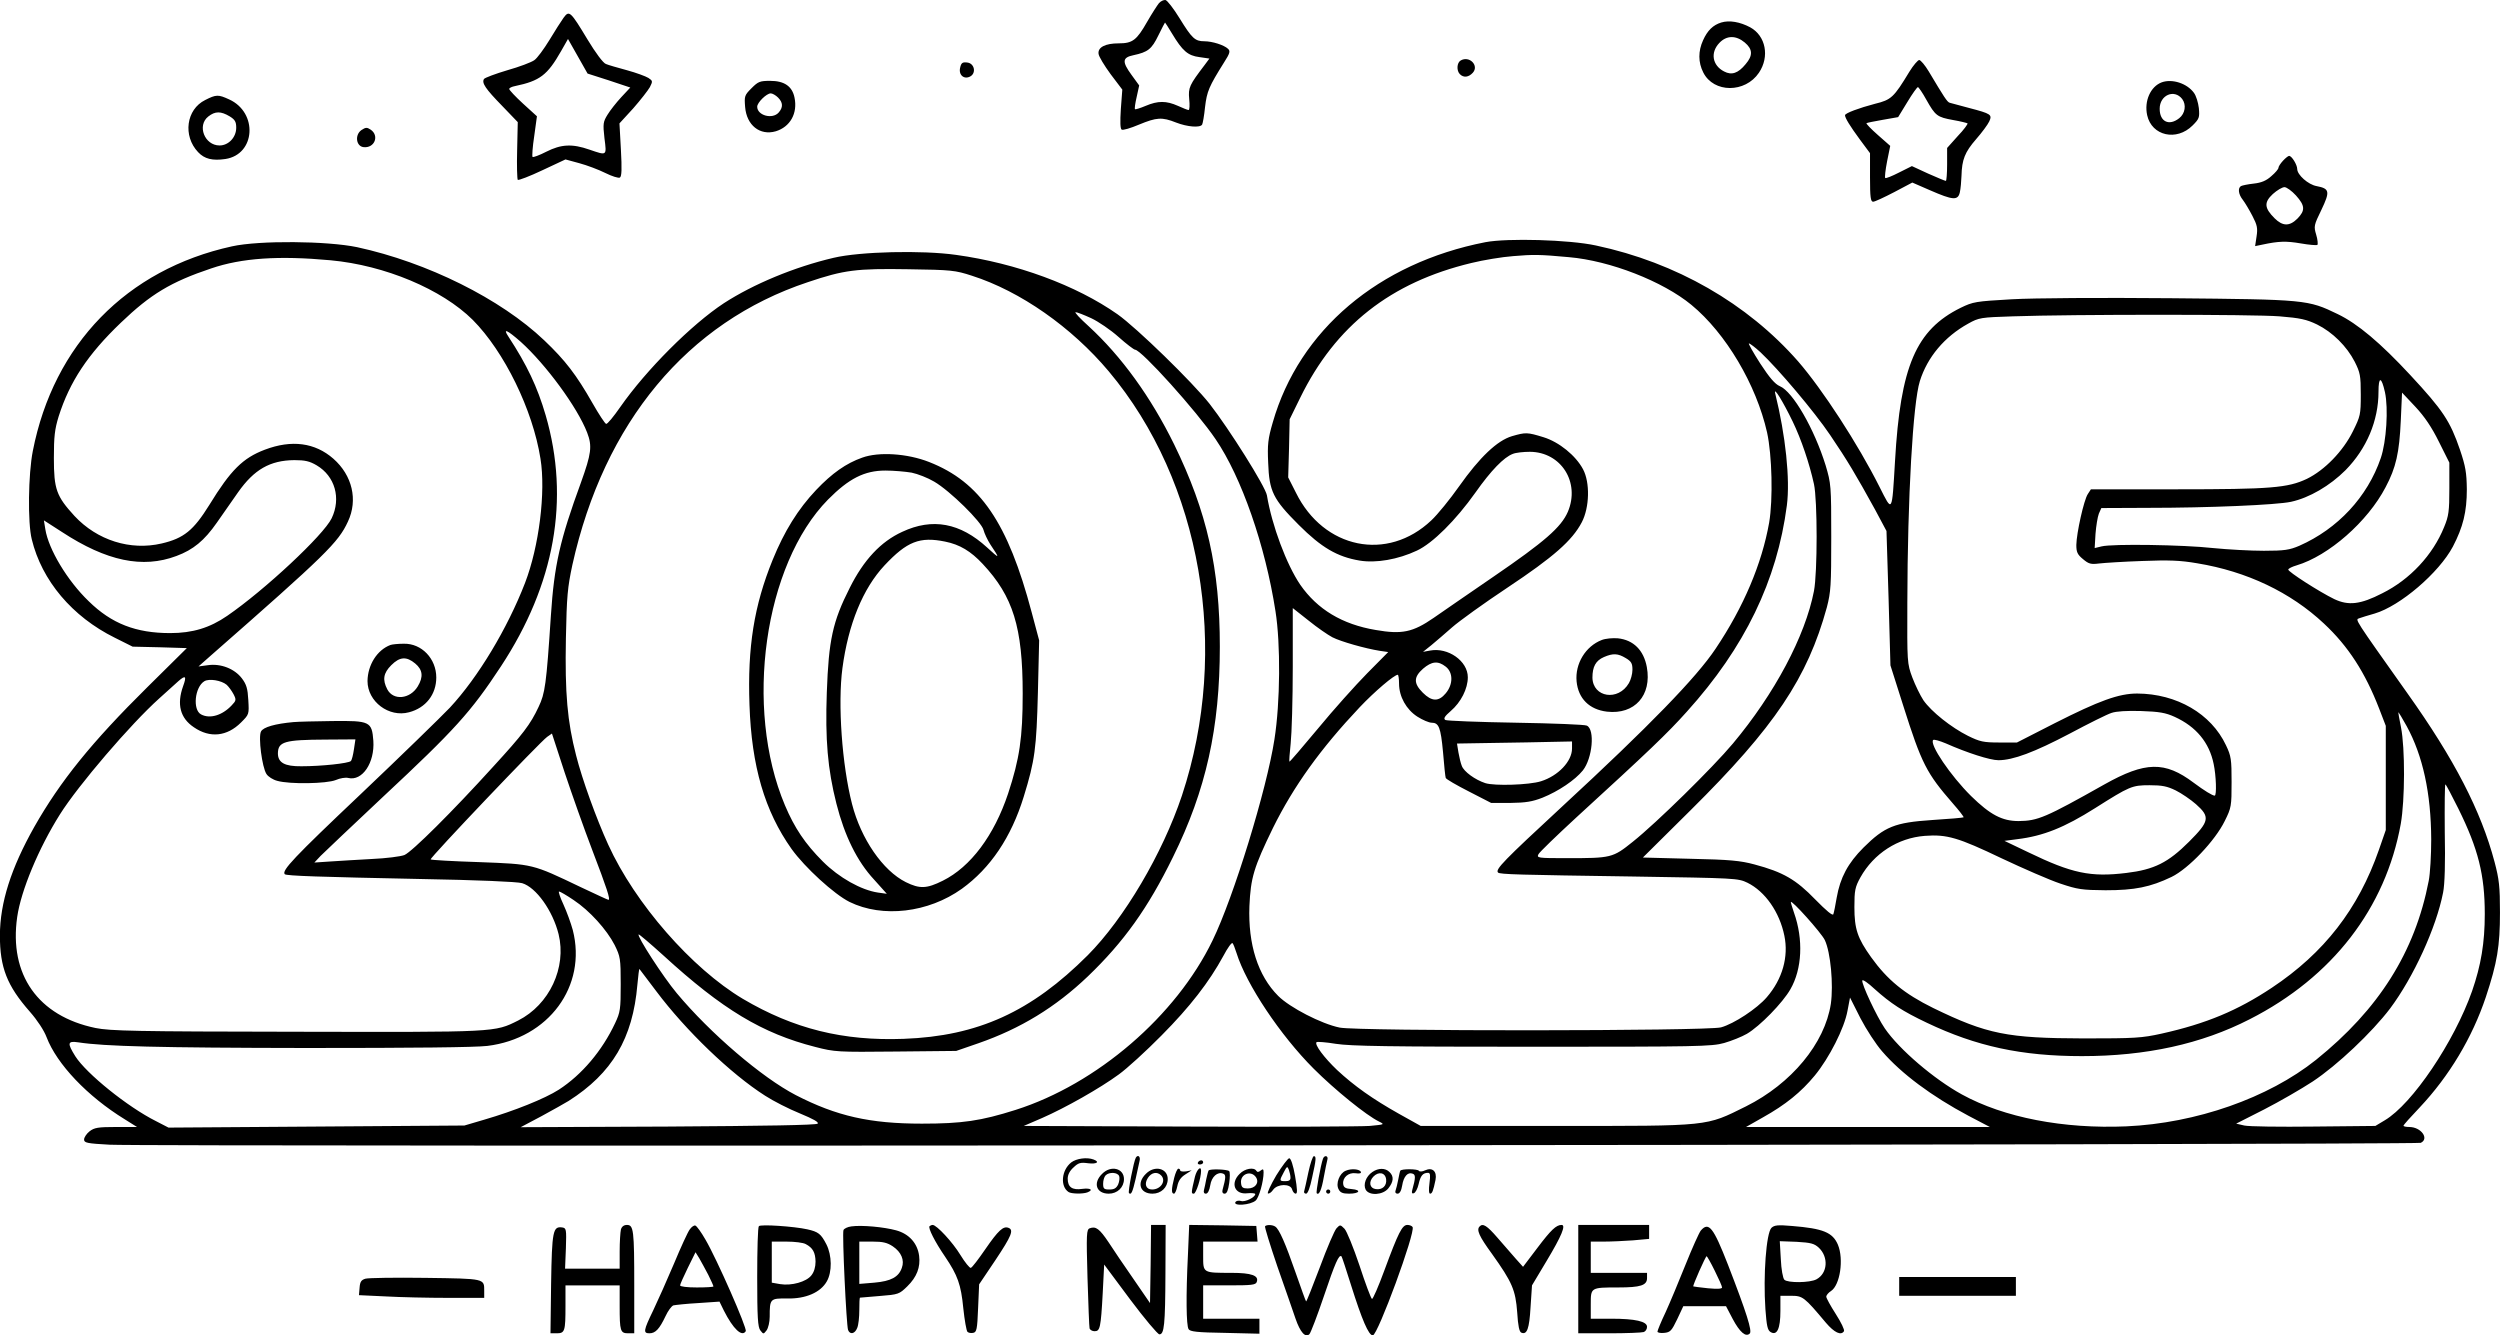
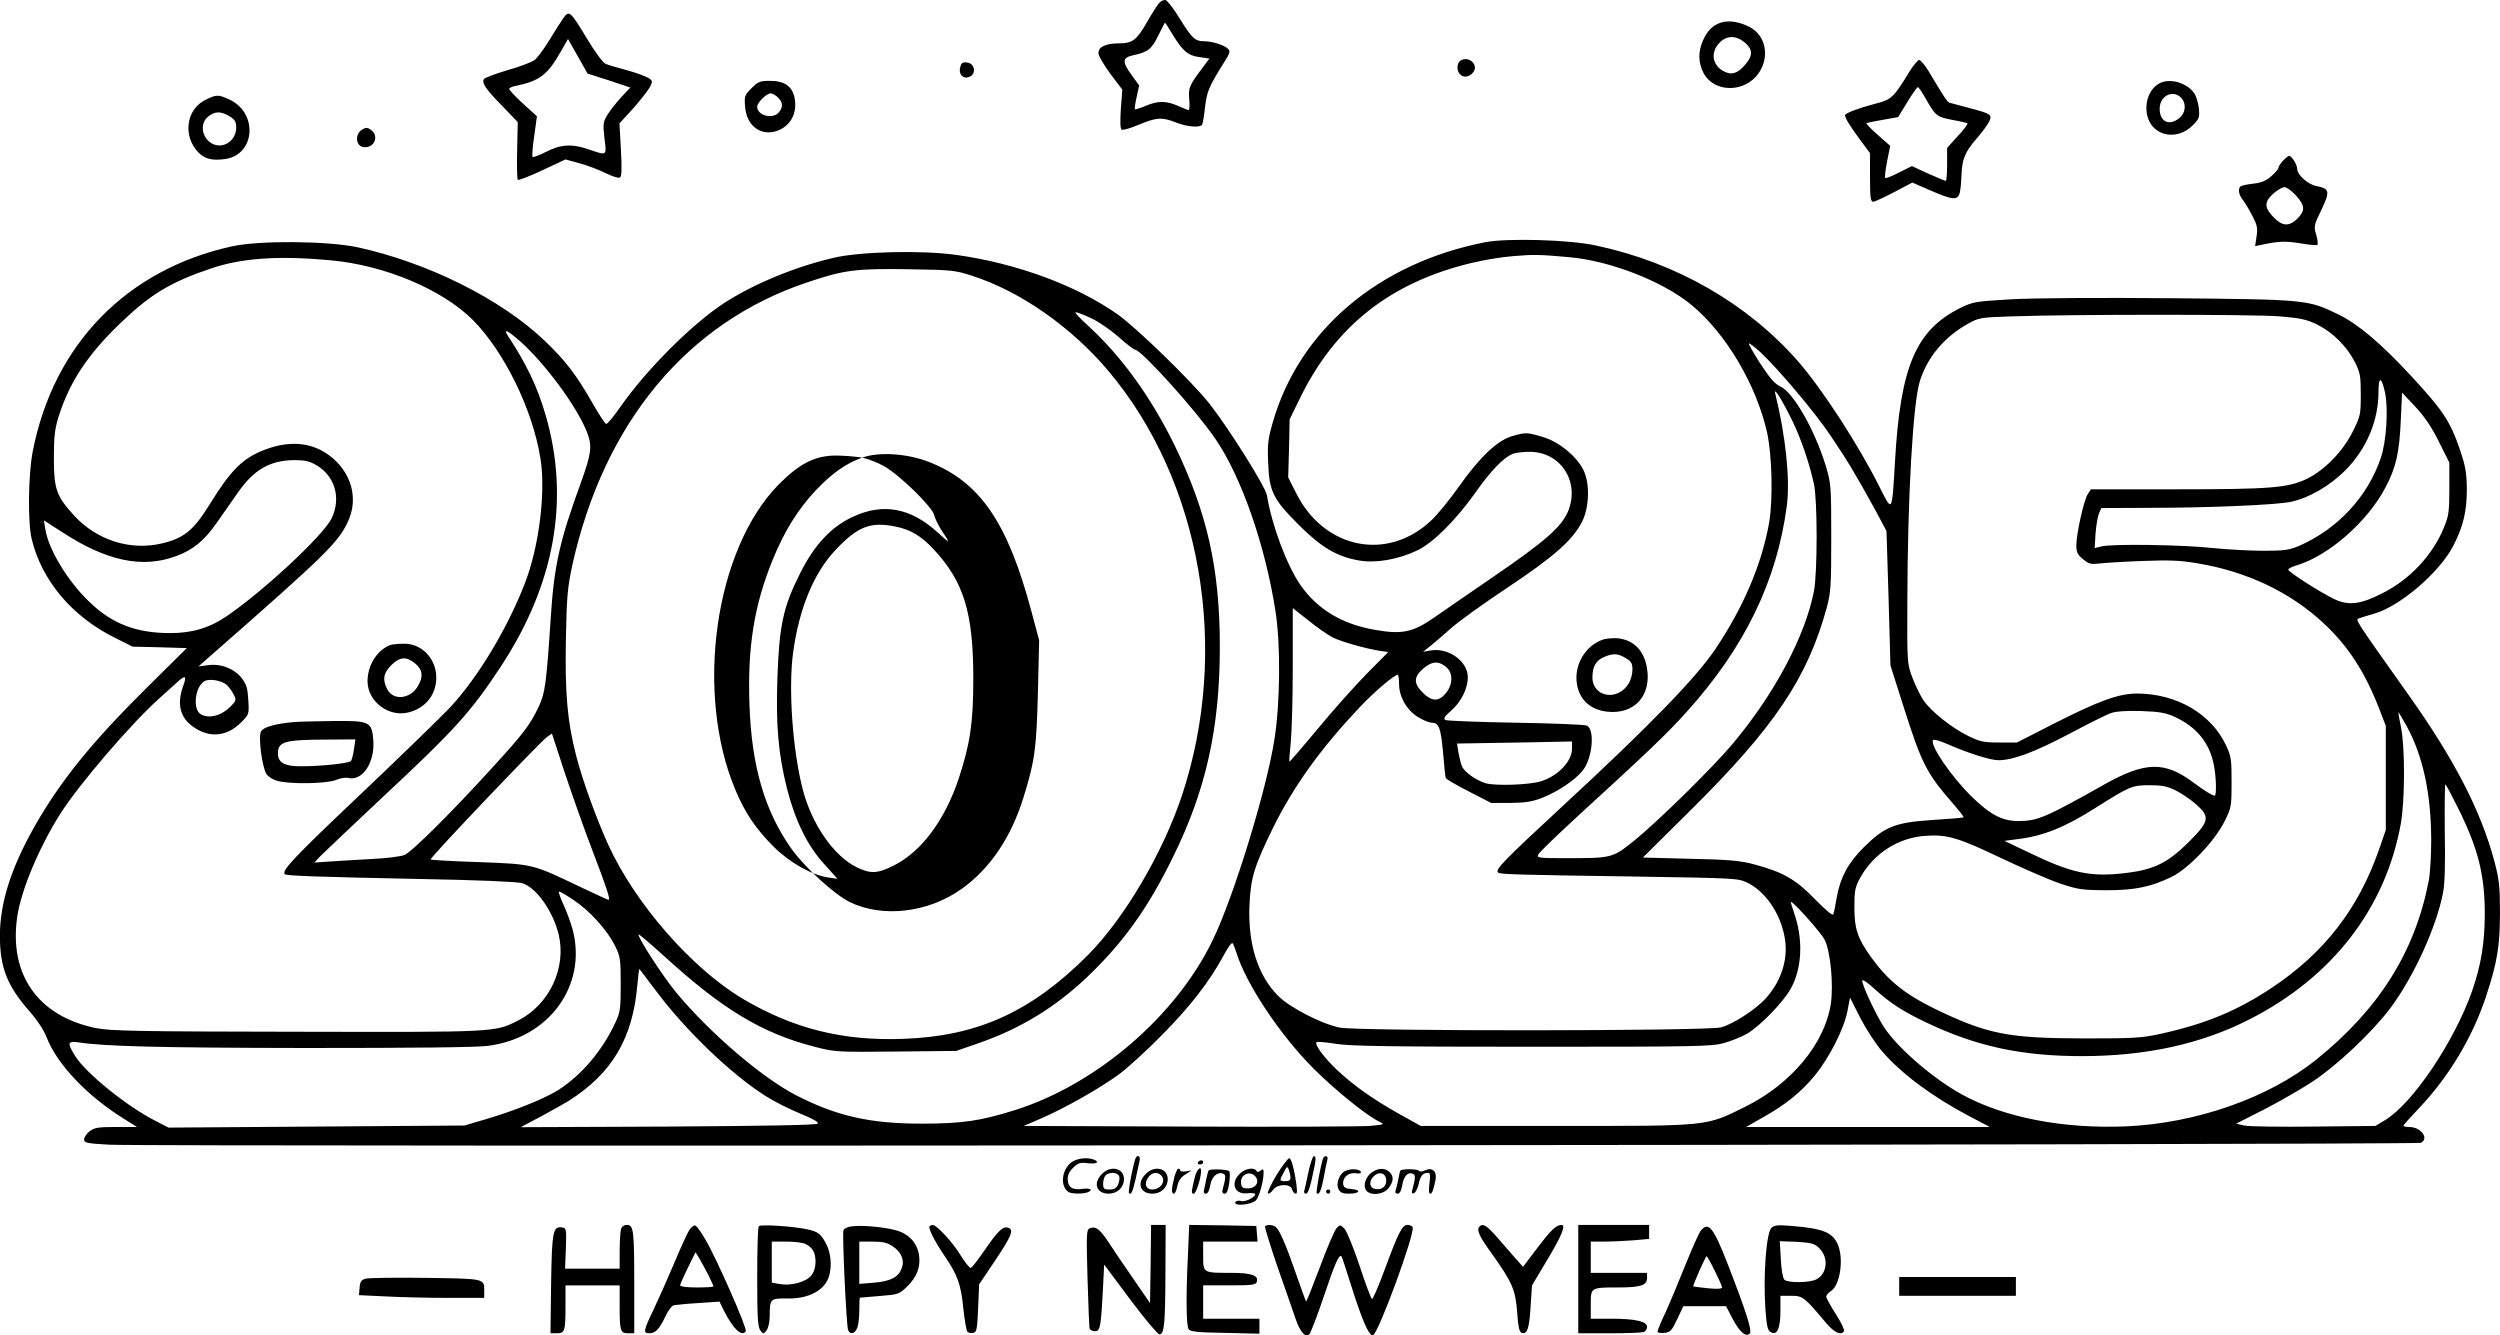
<svg xmlns="http://www.w3.org/2000/svg" version="1.0" viewBox="0 0 1199.664 640.803" preserveAspectRatio="xMidYMid meet">
  <g transform="translate(-0.645,641.803) scale(0.1,-0.1)" fill="#000000" stroke="none">
-     <path d="M5568 6403 c-8 -10 -34 -50 -57 -90 -50 -88 -70 -103 -136 -103 -65 0 -101 -19 -97 -50 1 -13 28 -57 58 -98 l56 -74 -7 -93 c-4 -62 -3 -95 4 -99 6 -4 43 7 83 24 85 35 110 37 178 10 54 -21 115 -26 125 -10 3 5 10 43 14 84 9 76 19 99 91 214 29 45 31 55 19 66 -19 18 -75 36 -114 36 -44 0 -59 14 -118 110 -29 47 -59 86 -68 88 -8 1 -22 -5 -31 -15z m62 -145 c51 -85 77 -107 132 -114 l48 -7 -23 -31 c-73 -96 -79 -108 -74 -163 3 -29 2 -53 -3 -53 -4 0 -27 9 -51 20 -56 25 -96 25 -155 0 -26 -11 -49 -18 -51 -16 -3 2 1 29 8 59 l12 55 -37 51 c-46 63 -44 83 9 94 70 15 88 29 120 95 17 34 31 62 32 62 1 0 16 -24 33 -52z M2711 6333 c-11 -15 -42 -64 -68 -107 -27 -44 -59 -88 -73 -97 -14 -10 -72 -32 -129 -48 -57 -17 -108 -36 -112 -42 -12 -19 7 -47 88 -130 l74 -77 -3 -135 c-2 -74 0 -138 3 -142 4 -3 57 17 118 46 l111 52 66 -18 c37 -10 93 -31 125 -47 32 -16 64 -26 70 -22 9 5 10 42 5 133 l-7 127 66 72 c35 40 71 86 80 102 14 28 14 30 -7 44 -13 8 -59 25 -103 37 -44 12 -90 25 -101 30 -13 4 -50 54 -88 117 -82 136 -88 142 -115 105z m218 -301 l102 -34 -43 -46 c-24 -26 -54 -64 -66 -84 -21 -34 -23 -43 -15 -113 11 -86 13 -84 -72 -55 -83 29 -136 26 -207 -10 -33 -17 -63 -28 -66 -25 -3 3 0 48 8 100 l13 95 -67 61 c-36 33 -66 65 -66 70 0 5 12 11 28 14 119 25 155 52 221 168 l33 58 47 -83 47 -83 103 -33z M8266 6310 c-39 -12 -66 -38 -87 -85 -24 -52 -24 -106 1 -155 50 -99 201 -99 267 -1 52 77 33 177 -42 218 -49 26 -100 35 -139 23z m113 -96 c38 -32 40 -62 4 -104 -36 -44 -67 -54 -103 -35 -57 29 -67 91 -23 137 35 37 80 37 122 2z M7016 6128 c-19 -11 -21 -49 -4 -66 18 -18 42 -15 62 7 31 34 -16 83 -58 59z M9169 6074 c-75 -124 -87 -135 -165 -154 -76 -20 -144 -45 -144 -55 0 -13 24 -52 71 -116 l49 -66 0 -117 c0 -95 3 -116 15 -116 8 0 53 21 101 46 l87 46 85 -37 c110 -48 134 -50 143 -10 4 17 7 53 8 80 2 77 16 113 70 175 28 32 56 70 63 85 15 33 10 37 -97 65 -44 12 -86 23 -93 25 -12 4 -26 26 -100 150 -18 30 -39 55 -46 55 -6 0 -28 -25 -47 -56z m81 -134 c44 -78 52 -84 129 -98 35 -6 66 -14 69 -16 2 -3 -18 -31 -47 -61 l-51 -57 0 -79 c0 -43 -3 -79 -6 -79 -4 0 -42 16 -85 35 l-78 36 -62 -31 c-33 -17 -63 -29 -66 -26 -3 3 1 39 9 80 l15 74 -59 52 c-33 29 -57 54 -55 57 3 2 38 9 78 16 l74 13 44 72 c24 40 47 72 51 72 3 0 22 -27 40 -60z M4614 6094 c-9 -35 18 -59 48 -43 30 16 21 63 -14 67 -23 3 -29 -2 -34 -24z M3613 5995 c-34 -34 -35 -38 -31 -90 7 -88 71 -139 147 -117 69 21 106 86 90 162 -11 54 -49 80 -116 80 -50 0 -58 -3 -90 -35z m127 -45 c24 -24 25 -47 3 -72 -30 -34 -103 -14 -103 28 0 20 45 64 65 64 8 0 24 -9 35 -20z M10380 6023 c-54 -20 -85 -90 -70 -158 22 -99 141 -126 218 -49 32 32 34 38 30 83 -3 26 -13 60 -24 74 -33 45 -104 68 -154 50z m98 -80 c21 -28 14 -70 -14 -92 -49 -39 -94 -17 -94 45 0 66 70 96 108 47z M991 5938 c-91 -45 -108 -172 -34 -250 31 -33 69 -42 131 -33 145 22 157 223 18 286 -52 24 -62 24 -115 -3z m117 -78 c26 -16 32 -26 32 -55 0 -46 -37 -85 -80 -85 -72 0 -109 96 -54 139 33 26 60 26 102 1z M1741 5794 c-33 -23 -26 -78 10 -82 53 -6 77 55 34 84 -18 12 -24 11 -44 -2z M10962 5647 c-12 -13 -22 -28 -22 -34 0 -6 -15 -24 -34 -40 -24 -22 -48 -32 -85 -36 -28 -3 -56 -9 -61 -12 -16 -10 -12 -40 9 -66 10 -13 31 -48 46 -77 23 -44 26 -59 20 -98 l-7 -47 34 7 c79 17 115 18 185 6 40 -7 76 -10 80 -7 3 4 1 26 -6 49 -12 40 -11 45 25 119 42 88 40 102 -23 114 -40 7 -93 54 -93 82 0 20 -26 63 -39 63 -4 0 -17 -10 -29 -23z m62 -167 c44 -49 45 -72 7 -111 -38 -38 -71 -37 -110 2 -49 49 -51 76 -8 116 20 18 45 33 56 33 10 0 35 -18 55 -40z M7135 5256 c-513 -100 -894 -422 -1021 -865 -23 -79 -26 -106 -22 -194 5 -137 23 -174 147 -298 108 -108 184 -153 292 -171 78 -13 184 5 275 48 75 35 186 145 281 279 74 105 136 169 179 185 14 6 51 10 82 10 150 -1 242 -147 182 -288 -32 -74 -111 -143 -358 -312 -116 -80 -245 -168 -286 -197 -100 -69 -152 -80 -278 -58 -161 27 -280 99 -362 217 -66 97 -136 284 -160 429 -7 42 -182 320 -275 439 -83 105 -350 365 -442 430 -198 139 -485 245 -775 285 -163 23 -460 16 -587 -14 -188 -44 -385 -126 -527 -218 -155 -102 -372 -319 -497 -498 -32 -46 -62 -83 -68 -81 -5 1 -35 46 -65 99 -78 137 -131 206 -232 302 -209 199 -561 374 -898 447 -144 30 -469 33 -600 4 -506 -111 -856 -471 -956 -982 -22 -111 -25 -345 -5 -424 48 -198 194 -371 398 -472 l86 -43 130 -3 130 -4 -189 -187 c-268 -265 -418 -451 -543 -671 -112 -199 -164 -363 -165 -520 0 -155 34 -242 144 -367 36 -41 68 -90 80 -122 49 -129 196 -284 375 -394 l59 -37 -100 0 c-87 0 -105 -3 -128 -21 -14 -11 -26 -29 -26 -39 0 -16 13 -19 123 -25 171 -10 11068 -1 11090 9 42 20 1 76 -55 76 -16 0 -28 3 -28 6 0 4 35 43 78 88 142 151 252 335 317 529 55 166 68 245 68 407 0 124 -4 159 -26 242 -65 245 -193 493 -418 809 -258 364 -251 353 -232 360 10 4 44 14 75 23 122 36 308 195 375 321 49 94 67 167 67 275 -1 80 -6 110 -33 190 -47 137 -81 189 -239 359 -142 153 -252 246 -348 292 -143 69 -150 70 -799 76 -337 3 -657 1 -764 -5 -175 -10 -186 -12 -246 -41 -214 -106 -289 -279 -315 -736 -15 -253 -12 -247 -74 -124 -104 207 -274 468 -391 603 -244 278 -585 474 -970 556 -129 28 -424 36 -530 16z m400 -72 c198 -17 451 -116 588 -229 165 -136 311 -382 363 -612 24 -110 29 -321 10 -433 -35 -197 -122 -404 -257 -605 -92 -138 -318 -371 -735 -756 -283 -262 -323 -303 -309 -318 9 -9 102 -11 645 -19 498 -8 506 -8 552 -30 85 -42 154 -141 177 -254 21 -101 -9 -208 -84 -295 -47 -55 -158 -128 -220 -145 -70 -18 -1740 -19 -1830 -1 -88 18 -239 96 -295 152 -97 97 -145 247 -138 431 6 136 21 186 113 375 99 200 228 380 416 579 72 76 166 156 183 156 3 0 6 -19 6 -42 0 -63 35 -125 88 -159 25 -16 56 -29 68 -29 35 0 44 -22 55 -141 5 -63 11 -119 13 -124 2 -6 52 -35 111 -65 l107 -55 92 0 c74 1 105 6 154 25 77 31 157 85 194 131 46 58 59 197 19 215 -9 5 -162 11 -341 14 -179 3 -331 9 -338 13 -10 7 -3 18 26 43 49 42 82 107 82 162 0 78 -95 145 -182 128 l-33 -6 40 32 c22 18 67 57 100 86 33 29 152 115 265 190 221 147 311 226 357 314 37 71 40 190 6 254 -35 66 -115 131 -190 154 -78 24 -85 24 -151 5 -71 -21 -155 -101 -254 -241 -43 -61 -103 -135 -133 -163 -211 -200 -517 -137 -650 133 l-37 73 4 139 3 140 51 104 c169 345 434 553 821 646 57 14 147 29 201 33 95 8 127 8 267 -5z m-5942 -15 c260 -24 534 -139 682 -286 151 -152 288 -431 325 -666 26 -160 -7 -422 -74 -596 -85 -220 -226 -454 -361 -599 -43 -45 -236 -233 -430 -417 -319 -302 -378 -365 -362 -382 8 -8 166 -13 652 -23 274 -5 464 -13 487 -20 67 -20 147 -132 175 -245 39 -160 -44 -338 -194 -414 -114 -57 -99 -56 -1063 -54 -779 1 -895 4 -965 18 -276 57 -416 256 -376 533 18 126 103 330 205 492 88 140 340 434 476 556 36 32 77 69 92 83 35 31 41 25 23 -24 -31 -87 -14 -153 52 -197 77 -53 159 -44 226 23 39 39 39 39 35 108 -3 55 -9 75 -31 104 -35 46 -101 72 -163 63 l-45 -6 60 53 c552 484 611 542 657 642 49 104 21 222 -70 302 -88 77 -200 92 -329 43 -105 -40 -163 -97 -266 -265 -76 -122 -122 -160 -229 -185 -150 -35 -309 15 -418 132 -87 95 -99 128 -99 278 0 103 4 138 23 200 53 166 139 297 299 450 142 136 239 195 433 260 147 50 323 62 573 39z m3077 -74 c232 -74 479 -247 657 -459 445 -530 584 -1334 351 -2036 -93 -278 -277 -590 -452 -766 -271 -271 -527 -388 -883 -401 -291 -11 -528 48 -772 192 -245 146 -517 457 -646 740 -57 125 -125 313 -154 428 -42 163 -54 296 -49 562 4 203 8 244 31 352 152 684 552 1165 1130 1357 175 59 233 66 482 62 207 -3 225 -5 305 -31z m573 -204 c34 -16 93 -56 131 -90 38 -34 74 -61 79 -61 30 0 296 -295 387 -430 124 -182 238 -509 287 -825 25 -158 23 -437 -5 -615 -37 -240 -196 -758 -297 -965 -175 -362 -555 -689 -945 -813 -167 -53 -257 -66 -450 -66 -249 0 -409 36 -605 137 -162 84 -410 296 -571 489 -66 79 -192 274 -183 282 2 2 56 -44 119 -101 283 -259 474 -374 729 -439 93 -24 106 -25 386 -22 l290 3 107 37 c201 70 369 172 525 321 172 165 288 327 408 572 159 322 225 620 225 1010 0 375 -61 646 -219 970 -112 228 -253 423 -411 568 -41 37 -69 67 -62 67 7 0 40 -13 75 -29z m5702 9 c100 -8 130 -15 180 -39 75 -37 143 -105 181 -179 26 -52 29 -66 29 -158 0 -96 -2 -103 -38 -176 -47 -95 -135 -186 -221 -228 -91 -43 -172 -50 -626 -50 l-410 0 -15 -23 c-19 -29 -54 -187 -55 -244 0 -34 5 -46 32 -68 27 -23 38 -26 77 -21 25 3 119 9 207 12 129 5 183 3 264 -11 238 -39 448 -139 608 -289 117 -109 198 -235 265 -408 l32 -83 0 -250 0 -250 -33 -95 c-99 -284 -263 -495 -514 -662 -164 -109 -314 -172 -529 -220 -95 -21 -127 -23 -374 -23 -366 1 -463 20 -722 146 -138 68 -220 135 -298 244 -65 91 -80 135 -80 240 0 80 3 96 29 143 64 114 179 189 309 199 106 8 160 -8 369 -108 104 -49 230 -104 281 -121 83 -28 104 -31 217 -32 140 0 215 15 317 64 82 40 209 174 255 268 32 64 33 72 33 187 0 109 -2 125 -27 177 -71 151 -236 247 -426 248 -88 0 -182 -34 -397 -143 l-180 -92 -85 0 c-76 0 -93 4 -150 32 -80 40 -176 116 -214 171 -15 23 -39 72 -53 109 -25 67 -25 73 -24 358 1 507 27 958 60 1064 36 115 118 213 232 276 52 29 60 30 214 35 288 10 1157 10 1280 0z m-8440 -122 c120 -108 272 -314 319 -436 25 -65 20 -101 -30 -240 -101 -276 -128 -396 -144 -637 -22 -334 -28 -374 -59 -439 -39 -84 -76 -132 -218 -287 -195 -215 -390 -409 -426 -424 -18 -7 -88 -16 -157 -19 -69 -4 -159 -9 -200 -12 l-75 -5 30 32 c17 17 152 145 300 284 343 320 421 406 565 625 259 394 332 802 215 1205 -40 137 -90 242 -179 378 -28 42 -6 32 59 -25z m5949 -50 c87 -82 258 -284 335 -398 82 -121 123 -190 215 -357 l55 -103 10 -322 9 -323 61 -192 c89 -281 112 -325 239 -471 30 -34 53 -64 51 -66 -2 -2 -70 -8 -151 -13 -180 -12 -228 -32 -329 -132 -75 -75 -112 -144 -129 -241 -6 -36 -13 -71 -16 -79 -3 -9 -33 16 -87 71 -92 95 -153 131 -292 168 -67 18 -118 23 -307 27 l-228 6 228 226 c405 401 562 636 655 975 19 74 21 104 21 336 0 249 -1 257 -27 345 -54 174 -157 354 -220 380 -23 10 -49 40 -94 109 -34 53 -58 96 -54 96 5 0 30 -19 55 -42z m2997 -192 c17 -78 7 -237 -20 -316 -64 -187 -207 -340 -391 -421 -47 -20 -71 -24 -170 -24 -63 0 -173 6 -243 13 -144 16 -485 21 -536 8 l-33 -8 4 68 c3 38 10 81 16 97 l12 27 222 1 c294 0 619 14 688 29 88 19 187 77 262 152 101 103 158 237 158 376 0 75 14 74 31 -2z m-2842 -141 c41 -85 80 -200 102 -300 17 -77 17 -425 0 -513 -42 -217 -189 -493 -389 -732 -97 -116 -367 -381 -480 -471 -97 -78 -103 -79 -319 -79 -138 0 -143 1 -134 19 6 11 86 88 178 173 353 323 440 406 534 511 278 308 433 629 480 990 16 125 -6 335 -56 537 -9 37 37 -38 84 -135z m3101 -97 l50 -100 0 -124 c0 -109 -3 -132 -25 -185 -54 -134 -164 -252 -297 -318 -105 -54 -162 -60 -230 -28 -72 35 -223 132 -221 142 1 5 19 14 40 20 154 46 341 210 427 375 50 94 66 165 73 320 l6 134 64 -68 c44 -47 79 -99 113 -168z m-10184 -113 c88 -52 118 -158 72 -254 -39 -81 -322 -345 -501 -468 -84 -58 -167 -83 -274 -83 -164 0 -281 45 -391 153 -103 99 -193 250 -208 345 l-7 43 87 -56 c214 -140 387 -176 549 -115 81 30 134 74 194 160 29 41 75 107 102 146 77 109 153 153 270 154 51 0 73 -5 107 -25z m4874 -825 c41 -21 158 -54 227 -65 l41 -6 -101 -102 c-56 -57 -162 -175 -236 -265 -74 -89 -136 -161 -137 -159 -2 2 1 41 6 88 5 46 10 211 10 367 l0 282 76 -60 c42 -34 93 -69 114 -80z m544 -141 c36 -28 36 -85 0 -128 -34 -41 -67 -40 -110 3 -45 45 -44 75 1 115 42 36 72 39 109 10z m-5850 -87 c10 -9 25 -30 33 -45 14 -27 13 -31 -9 -54 -45 -48 -105 -66 -147 -43 -41 22 -30 131 16 159 23 14 82 4 107 -17z m9348 -154 c103 -47 166 -123 187 -226 12 -56 15 -152 5 -152 -11 0 -50 24 -101 62 -138 104 -232 102 -428 -8 -284 -160 -320 -175 -412 -176 -79 0 -136 30 -228 120 -99 98 -201 249 -182 269 4 4 31 -4 60 -16 104 -46 213 -81 253 -81 70 0 172 38 343 128 90 48 180 93 200 99 23 8 74 11 142 9 87 -3 117 -8 161 -28z m1113 -44 c78 -143 117 -322 118 -544 0 -74 -5 -164 -12 -199 -66 -342 -240 -617 -541 -859 -229 -183 -575 -304 -910 -319 -301 -13 -587 42 -789 153 -133 73 -300 215 -370 317 -39 57 -113 215 -108 230 2 6 28 -12 58 -40 79 -71 136 -108 252 -163 237 -113 454 -160 744 -160 307 0 573 58 805 177 397 202 652 533 725 938 20 114 21 362 1 463 -8 39 -14 72 -12 72 1 0 19 -30 39 -66z m-8707 -594 c71 -186 89 -240 78 -240 -3 0 -63 28 -133 61 -234 112 -227 110 -487 120 -126 4 -231 10 -233 13 -6 6 528 567 559 588 l23 16 61 -187 c34 -102 93 -269 132 -371z m4702 486 c0 -61 -66 -131 -149 -157 -57 -18 -223 -23 -267 -9 -49 16 -103 55 -113 83 -5 12 -12 41 -16 64 l-7 43 179 3 c98 1 222 4 276 5 l97 2 0 -34z m4253 -288 c96 -194 127 -319 127 -506 0 -138 -18 -246 -61 -370 -86 -244 -287 -542 -419 -620 l-45 -27 -295 -3 c-162 -2 -313 0 -334 5 l-39 9 134 68 c74 38 178 98 233 134 118 78 284 235 372 351 112 150 221 387 254 556 8 39 11 141 8 292 -1 127 0 229 3 227 4 -2 31 -54 62 -116z m-1356 87 c28 -14 72 -44 97 -66 69 -61 65 -82 -33 -180 -100 -100 -167 -134 -301 -150 -172 -21 -261 -2 -470 99 l-115 55 61 8 c125 15 227 56 374 149 166 105 177 110 261 110 61 0 85 -5 126 -25z m-7688 -526 c77 -51 159 -142 197 -216 27 -55 29 -65 29 -188 0 -120 -2 -134 -27 -187 -62 -132 -159 -247 -270 -319 -67 -43 -214 -102 -358 -144 l-95 -28 -710 -5 -710 -5 -60 31 c-136 68 -334 228 -387 311 -40 64 -38 75 15 67 123 -19 386 -26 1092 -27 515 0 811 3 870 10 294 36 479 287 410 556 -9 33 -29 88 -45 123 -16 34 -25 62 -21 62 5 0 36 -18 70 -41z m6004 -192 c28 -59 42 -214 29 -306 -29 -190 -189 -383 -407 -492 -196 -97 -165 -94 -910 -94 l-651 0 -104 58 c-128 72 -215 134 -297 210 -63 60 -110 123 -99 134 3 3 45 0 93 -8 71 -11 255 -14 943 -14 790 0 860 1 920 18 35 10 85 30 109 44 62 36 173 150 209 214 56 97 63 239 17 368 -8 24 -15 46 -15 50 1 15 147 -148 163 -182z m-2823 -62 c47 -151 211 -396 370 -555 102 -102 254 -225 314 -254 28 -14 27 -14 -45 -21 -41 -3 -431 -5 -867 -3 l-793 3 88 38 c112 49 278 143 368 209 39 28 131 112 205 187 137 138 229 257 297 382 20 38 40 66 44 61 4 -4 12 -25 19 -47z m-2784 -184 c141 -188 357 -396 522 -501 40 -26 115 -64 167 -85 65 -27 92 -42 85 -49 -7 -7 -253 -11 -718 -14 l-707 -3 100 53 c55 30 114 63 130 73 209 133 308 300 330 558 4 43 8 77 10 75 1 -2 38 -50 81 -107z m5882 -288 c92 -107 239 -216 414 -309 l103 -54 -585 0 -585 0 81 46 c109 61 183 121 249 201 69 84 142 227 157 311 l12 63 50 -99 c28 -54 75 -126 104 -159z M7693 3347 c-78 -30 -129 -114 -121 -199 8 -82 61 -135 146 -145 132 -15 216 78 191 214 -15 81 -64 130 -139 138 -25 2 -59 -1 -77 -8z m115 -87 c27 -16 32 -26 32 -56 0 -20 -8 -49 -17 -64 -51 -88 -173 -69 -175 26 0 53 16 82 55 99 44 19 67 18 105 -5z M1880 3323 c-64 -24 -109 -96 -110 -173 0 -99 103 -176 199 -150 81 21 131 86 131 167 0 90 -70 164 -156 162 -27 0 -56 -3 -64 -6z m119 -89 c36 -30 40 -64 12 -110 -37 -61 -117 -69 -146 -14 -24 46 -19 78 19 116 41 41 73 43 115 8z M1415 2953 c-88 -8 -145 -24 -156 -45 -14 -26 5 -172 26 -204 8 -13 32 -28 52 -33 59 -17 237 -14 281 4 20 9 47 13 59 10 68 -17 128 73 121 178 -7 93 -16 97 -197 95 -80 -1 -164 -3 -186 -5z m290 -130 c-4 -27 -10 -52 -15 -57 -11 -11 -141 -25 -237 -25 -80 -1 -113 17 -113 62 1 56 31 65 229 66 l143 1 -7 -47z M4144 4222 c-77 -27 -145 -75 -221 -155 -87 -92 -153 -198 -209 -336 -89 -219 -121 -418 -111 -696 10 -294 73 -509 202 -691 64 -89 204 -217 278 -254 159 -78 378 -52 539 63 137 99 237 247 297 442 54 175 61 232 68 500 l6 250 -36 135 c-114 430 -247 625 -492 721 -104 41 -241 50 -321 21z m237 -72 c29 -6 78 -25 108 -43 76 -44 228 -194 237 -232 4 -16 19 -48 33 -70 47 -70 46 -71 -16 -14 -129 118 -262 143 -407 75 -103 -47 -185 -135 -252 -269 -82 -162 -101 -250 -110 -502 -8 -226 4 -367 46 -533 39 -154 99 -277 181 -365 l61 -68 -43 6 c-80 12 -186 71 -264 149 -85 85 -136 161 -182 270 -197 467 -100 1155 207 1467 100 101 175 139 275 139 40 0 96 -5 126 -10z m161 -331 c70 -14 123 -46 180 -107 146 -156 192 -304 192 -622 0 -212 -15 -313 -70 -480 -67 -201 -180 -352 -313 -418 -78 -39 -111 -40 -178 -7 -110 55 -215 207 -258 375 -48 187 -69 480 -46 652 28 210 98 382 202 493 108 115 169 139 291 114z M5457 863 c-10 -17 -39 -165 -33 -170 10 -11 17 3 32 68 8 35 16 74 19 87 5 20 -8 31 -18 15z M6285 793 c-9 -43 -18 -84 -20 -90 -3 -7 1 -13 9 -13 8 0 19 29 29 78 20 89 20 102 8 102 -5 0 -17 -35 -26 -77z M6355 858 c-11 -31 -35 -162 -30 -166 11 -11 23 15 34 78 7 36 14 73 17 83 6 19 -14 24 -21 5z M5147 840 c-47 -37 -54 -115 -13 -142 13 -9 68 -10 90 -2 31 12 16 22 -24 17 -48 -7 -70 8 -70 49 0 19 10 38 28 54 23 22 33 25 70 20 41 -5 58 6 26 18 -32 12 -82 5 -107 -14z M6131 778 c-27 -46 -45 -85 -40 -87 6 -2 17 6 25 18 21 29 84 30 91 1 3 -11 11 -20 17 -20 9 0 8 21 -3 85 -9 51 -20 85 -28 85 -6 0 -34 -37 -62 -82z m68 -10 c1 -13 -7 -18 -24 -18 -30 0 -30 2 -8 43 15 29 17 30 24 12 4 -11 8 -28 8 -37z M5755 840 c-3 -5 1 -10 9 -10 9 0 16 5 16 10 0 6 -4 10 -9 10 -6 0 -13 -4 -16 -10z M5295 785 c-45 -44 -28 -95 32 -95 41 0 73 30 73 70 0 52 -63 68 -105 25z m82 -11 c3 -8 1 -26 -5 -40 -9 -18 -19 -24 -42 -24 -26 0 -30 4 -30 28 0 15 5 33 12 40 17 17 58 15 65 -4z M5505 785 c-45 -44 -28 -95 32 -95 41 0 73 30 73 70 0 52 -63 68 -105 25z m73 -7 c26 -26 -1 -68 -43 -68 -30 0 -39 27 -20 56 17 26 44 31 63 12z M5641 766 c-14 -55 -14 -76 -1 -76 5 0 12 16 16 36 5 25 16 42 38 56 l31 20 -27 -5 c-16 -2 -28 0 -28 4 0 5 -4 9 -9 9 -5 0 -14 -20 -20 -44z M5741 773 c-19 -79 -19 -83 -6 -83 11 0 35 75 35 110 0 26 -20 6 -29 -27z M5806 801 c-2 -3 -7 -22 -11 -41 -3 -19 -9 -43 -11 -52 -3 -11 0 -18 9 -18 9 0 17 15 21 40 6 41 35 67 62 56 14 -5 13 -19 -3 -78 -3 -11 1 -18 10 -18 11 0 17 16 22 51 4 27 4 53 0 57 -8 9 -94 12 -99 3z M5955 785 c-46 -45 -24 -101 38 -93 20 2 37 0 37 -4 0 -15 -49 -40 -69 -33 -10 3 -22 1 -26 -5 -13 -21 72 -15 97 7 16 14 38 92 38 135 0 16 -3 18 -14 9 -10 -8 -16 -9 -21 -1 -11 18 -55 11 -80 -15z m79 -17 c16 -26 -4 -53 -40 -53 -23 0 -30 5 -32 24 -7 45 48 66 72 29z M6464 800 c-30 -12 -49 -62 -34 -89 8 -16 20 -21 50 -21 51 0 61 18 13 22 -30 2 -39 8 -41 24 -4 31 25 57 60 52 18 -3 27 0 25 6 -5 14 -46 18 -73 6z M6592 794 c-31 -21 -45 -60 -32 -85 17 -30 83 -26 109 7 25 32 27 57 5 78 -20 20 -53 20 -82 0z m66 -35 c4 -31 -18 -52 -50 -47 -29 4 -35 34 -12 59 25 27 58 21 62 -12z M6726 800 c-2 -3 -6 -22 -10 -43 -4 -21 -10 -45 -13 -53 -3 -8 1 -14 10 -14 10 0 18 14 22 39 7 44 27 66 50 57 15 -5 15 -19 -2 -80 -3 -12 -1 -17 8 -14 8 3 18 22 23 44 9 40 20 54 45 54 11 0 12 -11 7 -50 -4 -30 -3 -50 3 -50 10 0 15 13 26 66 8 41 -15 62 -50 46 -14 -7 -27 -7 -30 -2 -6 9 -84 10 -89 0z M6370 700 c0 -5 5 -10 10 -10 6 0 10 5 10 10 0 6 -4 10 -10 10 -5 0 -10 -4 -10 -10z M2986 518 c-3 -13 -6 -60 -6 -105 l0 -83 -131 0 -131 0 4 98 c3 92 2 97 -18 100 -44 6 -49 -16 -53 -270 l-3 -238 30 0 c39 0 42 10 42 131 l0 99 130 0 130 0 0 -99 c0 -120 3 -131 41 -131 l29 0 0 229 c0 266 -3 291 -35 291 -15 0 -25 -8 -29 -22z M3316 518 c-9 -12 -43 -86 -75 -163 -33 -78 -78 -179 -100 -225 -47 -97 -49 -110 -18 -110 29 0 48 21 77 82 12 26 29 49 38 52 10 2 63 8 119 11 l102 7 21 -43 c45 -89 87 -128 105 -99 8 13 -139 347 -193 439 -20 35 -42 66 -49 68 -6 2 -18 -6 -27 -19z m89 -217 c14 -28 25 -53 25 -56 0 -3 -36 -5 -80 -5 -46 0 -80 4 -80 10 0 5 17 43 37 84 l37 75 18 -29 c9 -16 29 -52 43 -79z M3648 534 c-5 -4 -8 -114 -8 -244 0 -195 3 -240 15 -256 15 -19 15 -19 30 0 8 11 15 40 15 65 0 87 2 89 84 88 89 -2 160 29 190 82 26 45 25 125 -2 178 -26 50 -38 60 -92 72 -63 14 -224 25 -232 15z m225 -86 c34 -18 46 -40 47 -84 0 -26 -7 -50 -20 -66 -24 -31 -95 -51 -150 -42 l-40 7 0 98 0 99 71 0 c39 0 80 -5 92 -12z M4092 533 c-18 -2 -36 -11 -38 -18 -7 -17 14 -457 22 -479 9 -24 33 -19 44 10 6 14 10 52 10 85 0 32 1 59 3 60 1 0 44 4 95 8 90 7 94 9 132 46 46 45 64 92 57 147 -8 60 -48 105 -110 122 -58 16 -165 26 -215 19z m199 -96 c40 -27 57 -66 43 -103 -15 -44 -52 -64 -132 -71 l-72 -6 0 102 0 101 64 0 c49 0 70 -5 97 -23z M4467 534 c-8 -8 25 -74 75 -147 60 -89 76 -133 87 -247 6 -57 15 -108 20 -113 5 -5 17 -7 27 -5 17 3 20 16 24 118 l5 115 78 116 c78 117 89 145 63 155 -25 10 -49 -12 -111 -102 -33 -48 -64 -89 -70 -90 -5 -2 -28 26 -50 62 -37 61 -114 144 -133 144 -5 0 -11 -3 -15 -6z M5528 353 l-3 -188 -79 115 c-44 63 -98 143 -120 177 -43 64 -61 78 -90 67 -16 -6 -17 -25 -11 -238 4 -127 8 -237 10 -243 3 -7 13 -13 24 -13 26 0 30 15 39 182 l7 138 125 -168 c69 -92 132 -167 140 -167 23 0 28 43 29 293 l1 232 -35 0 -35 0 -2 -187z M5707 398 c-10 -201 -8 -340 3 -358 7 -12 41 -16 175 -18 l165 -4 0 36 0 36 -135 0 -135 0 0 80 0 80 125 0 c107 0 127 2 132 16 12 31 -25 44 -121 44 -138 0 -136 -1 -136 81 l0 69 131 0 130 0 -3 38 -3 37 -161 3 -161 2 -6 -142z M6077 534 c-3 -3 24 -90 59 -193 36 -102 75 -215 87 -250 23 -67 48 -94 67 -75 6 6 38 89 70 184 53 157 72 201 84 189 2 -2 23 -65 46 -139 52 -165 84 -240 104 -240 24 0 206 496 191 520 -4 6 -15 10 -25 10 -25 0 -43 -36 -110 -217 -29 -79 -56 -141 -60 -138 -5 3 -32 75 -60 161 -29 86 -61 165 -72 176 -20 20 -21 20 -38 2 -10 -11 -46 -95 -80 -187 -35 -92 -64 -166 -66 -164 -2 1 -24 63 -50 137 -49 141 -79 210 -98 222 -13 9 -40 10 -49 2z M7107 533 c-17 -16 -3 -47 59 -132 97 -136 113 -173 121 -281 4 -65 10 -93 20 -97 27 -11 38 18 44 122 l7 105 70 117 c72 120 94 173 72 173 -26 0 -51 -24 -116 -110 l-69 -91 -35 39 c-19 22 -59 67 -88 101 -50 58 -70 70 -85 54z M7580 280 l0 -260 149 0 c82 0 156 3 165 6 9 3 16 14 16 25 0 26 -56 39 -172 39 l-98 0 0 69 c0 81 -1 81 132 81 107 0 138 10 138 45 l0 25 -135 0 -135 0 0 75 0 75 63 0 c35 0 98 3 140 6 l77 7 0 33 0 34 -170 0 -170 0 0 -260z M8507 526 c-25 -25 -40 -229 -29 -390 6 -80 10 -101 25 -110 31 -19 47 17 47 101 l0 73 51 0 c56 0 63 -5 167 -129 41 -48 73 -63 87 -41 4 6 -14 43 -39 82 -25 39 -46 77 -46 84 0 6 10 19 23 27 43 28 62 152 33 222 -25 59 -71 78 -220 90 -69 6 -85 4 -99 -9z m227 -95 c48 -45 43 -123 -11 -152 -31 -17 -138 -18 -154 -2 -7 7 -15 50 -17 99 l-5 86 81 -3 c68 -4 84 -8 106 -28z M8168 513 c-8 -10 -41 -83 -73 -163 -32 -80 -75 -183 -96 -229 -22 -46 -39 -88 -39 -93 0 -5 15 -8 33 -6 29 3 35 10 62 66 l29 62 103 0 102 0 32 -61 c34 -64 63 -89 82 -70 12 12 -14 96 -105 331 -70 179 -92 207 -130 163z m67 -193 c19 -38 35 -74 35 -80 0 -7 -23 -8 -67 -4 -38 4 -69 8 -71 9 -4 3 59 145 64 145 2 0 20 -31 39 -70z M1760 282 c-20 -6 -26 -15 -28 -43 l-3 -36 128 -6 c70 -4 206 -7 301 -7 l172 0 0 33 c0 60 6 59 -281 63 -145 2 -275 0 -289 -4z M9120 245 l0 -45 280 0 280 0 0 45 0 45 -280 0 -280 0 0 -45z" />
+     <path d="M5568 6403 c-8 -10 -34 -50 -57 -90 -50 -88 -70 -103 -136 -103 -65 0 -101 -19 -97 -50 1 -13 28 -57 58 -98 l56 -74 -7 -93 c-4 -62 -3 -95 4 -99 6 -4 43 7 83 24 85 35 110 37 178 10 54 -21 115 -26 125 -10 3 5 10 43 14 84 9 76 19 99 91 214 29 45 31 55 19 66 -19 18 -75 36 -114 36 -44 0 -59 14 -118 110 -29 47 -59 86 -68 88 -8 1 -22 -5 -31 -15z m62 -145 c51 -85 77 -107 132 -114 l48 -7 -23 -31 c-73 -96 -79 -108 -74 -163 3 -29 2 -53 -3 -53 -4 0 -27 9 -51 20 -56 25 -96 25 -155 0 -26 -11 -49 -18 -51 -16 -3 2 1 29 8 59 l12 55 -37 51 c-46 63 -44 83 9 94 70 15 88 29 120 95 17 34 31 62 32 62 1 0 16 -24 33 -52z M2711 6333 c-11 -15 -42 -64 -68 -107 -27 -44 -59 -88 -73 -97 -14 -10 -72 -32 -129 -48 -57 -17 -108 -36 -112 -42 -12 -19 7 -47 88 -130 l74 -77 -3 -135 c-2 -74 0 -138 3 -142 4 -3 57 17 118 46 l111 52 66 -18 c37 -10 93 -31 125 -47 32 -16 64 -26 70 -22 9 5 10 42 5 133 l-7 127 66 72 c35 40 71 86 80 102 14 28 14 30 -7 44 -13 8 -59 25 -103 37 -44 12 -90 25 -101 30 -13 4 -50 54 -88 117 -82 136 -88 142 -115 105z m218 -301 l102 -34 -43 -46 c-24 -26 -54 -64 -66 -84 -21 -34 -23 -43 -15 -113 11 -86 13 -84 -72 -55 -83 29 -136 26 -207 -10 -33 -17 -63 -28 -66 -25 -3 3 0 48 8 100 l13 95 -67 61 c-36 33 -66 65 -66 70 0 5 12 11 28 14 119 25 155 52 221 168 l33 58 47 -83 47 -83 103 -33z M8266 6310 c-39 -12 -66 -38 -87 -85 -24 -52 -24 -106 1 -155 50 -99 201 -99 267 -1 52 77 33 177 -42 218 -49 26 -100 35 -139 23z m113 -96 c38 -32 40 -62 4 -104 -36 -44 -67 -54 -103 -35 -57 29 -67 91 -23 137 35 37 80 37 122 2z M7016 6128 c-19 -11 -21 -49 -4 -66 18 -18 42 -15 62 7 31 34 -16 83 -58 59z M9169 6074 c-75 -124 -87 -135 -165 -154 -76 -20 -144 -45 -144 -55 0 -13 24 -52 71 -116 l49 -66 0 -117 c0 -95 3 -116 15 -116 8 0 53 21 101 46 l87 46 85 -37 c110 -48 134 -50 143 -10 4 17 7 53 8 80 2 77 16 113 70 175 28 32 56 70 63 85 15 33 10 37 -97 65 -44 12 -86 23 -93 25 -12 4 -26 26 -100 150 -18 30 -39 55 -46 55 -6 0 -28 -25 -47 -56z m81 -134 c44 -78 52 -84 129 -98 35 -6 66 -14 69 -16 2 -3 -18 -31 -47 -61 l-51 -57 0 -79 c0 -43 -3 -79 -6 -79 -4 0 -42 16 -85 35 l-78 36 -62 -31 c-33 -17 -63 -29 -66 -26 -3 3 1 39 9 80 l15 74 -59 52 c-33 29 -57 54 -55 57 3 2 38 9 78 16 l74 13 44 72 c24 40 47 72 51 72 3 0 22 -27 40 -60z M4614 6094 c-9 -35 18 -59 48 -43 30 16 21 63 -14 67 -23 3 -29 -2 -34 -24z M3613 5995 c-34 -34 -35 -38 -31 -90 7 -88 71 -139 147 -117 69 21 106 86 90 162 -11 54 -49 80 -116 80 -50 0 -58 -3 -90 -35z m127 -45 c24 -24 25 -47 3 -72 -30 -34 -103 -14 -103 28 0 20 45 64 65 64 8 0 24 -9 35 -20z M10380 6023 c-54 -20 -85 -90 -70 -158 22 -99 141 -126 218 -49 32 32 34 38 30 83 -3 26 -13 60 -24 74 -33 45 -104 68 -154 50z m98 -80 c21 -28 14 -70 -14 -92 -49 -39 -94 -17 -94 45 0 66 70 96 108 47z M991 5938 c-91 -45 -108 -172 -34 -250 31 -33 69 -42 131 -33 145 22 157 223 18 286 -52 24 -62 24 -115 -3z m117 -78 c26 -16 32 -26 32 -55 0 -46 -37 -85 -80 -85 -72 0 -109 96 -54 139 33 26 60 26 102 1z M1741 5794 c-33 -23 -26 -78 10 -82 53 -6 77 55 34 84 -18 12 -24 11 -44 -2z M10962 5647 c-12 -13 -22 -28 -22 -34 0 -6 -15 -24 -34 -40 -24 -22 -48 -32 -85 -36 -28 -3 -56 -9 -61 -12 -16 -10 -12 -40 9 -66 10 -13 31 -48 46 -77 23 -44 26 -59 20 -98 l-7 -47 34 7 c79 17 115 18 185 6 40 -7 76 -10 80 -7 3 4 1 26 -6 49 -12 40 -11 45 25 119 42 88 40 102 -23 114 -40 7 -93 54 -93 82 0 20 -26 63 -39 63 -4 0 -17 -10 -29 -23z m62 -167 c44 -49 45 -72 7 -111 -38 -38 -71 -37 -110 2 -49 49 -51 76 -8 116 20 18 45 33 56 33 10 0 35 -18 55 -40z M7135 5256 c-513 -100 -894 -422 -1021 -865 -23 -79 -26 -106 -22 -194 5 -137 23 -174 147 -298 108 -108 184 -153 292 -171 78 -13 184 5 275 48 75 35 186 145 281 279 74 105 136 169 179 185 14 6 51 10 82 10 150 -1 242 -147 182 -288 -32 -74 -111 -143 -358 -312 -116 -80 -245 -168 -286 -197 -100 -69 -152 -80 -278 -58 -161 27 -280 99 -362 217 -66 97 -136 284 -160 429 -7 42 -182 320 -275 439 -83 105 -350 365 -442 430 -198 139 -485 245 -775 285 -163 23 -460 16 -587 -14 -188 -44 -385 -126 -527 -218 -155 -102 -372 -319 -497 -498 -32 -46 -62 -83 -68 -81 -5 1 -35 46 -65 99 -78 137 -131 206 -232 302 -209 199 -561 374 -898 447 -144 30 -469 33 -600 4 -506 -111 -856 -471 -956 -982 -22 -111 -25 -345 -5 -424 48 -198 194 -371 398 -472 l86 -43 130 -3 130 -4 -189 -187 c-268 -265 -418 -451 -543 -671 -112 -199 -164 -363 -165 -520 0 -155 34 -242 144 -367 36 -41 68 -90 80 -122 49 -129 196 -284 375 -394 l59 -37 -100 0 c-87 0 -105 -3 -128 -21 -14 -11 -26 -29 -26 -39 0 -16 13 -19 123 -25 171 -10 11068 -1 11090 9 42 20 1 76 -55 76 -16 0 -28 3 -28 6 0 4 35 43 78 88 142 151 252 335 317 529 55 166 68 245 68 407 0 124 -4 159 -26 242 -65 245 -193 493 -418 809 -258 364 -251 353 -232 360 10 4 44 14 75 23 122 36 308 195 375 321 49 94 67 167 67 275 -1 80 -6 110 -33 190 -47 137 -81 189 -239 359 -142 153 -252 246 -348 292 -143 69 -150 70 -799 76 -337 3 -657 1 -764 -5 -175 -10 -186 -12 -246 -41 -214 -106 -289 -279 -315 -736 -15 -253 -12 -247 -74 -124 -104 207 -274 468 -391 603 -244 278 -585 474 -970 556 -129 28 -424 36 -530 16z m400 -72 c198 -17 451 -116 588 -229 165 -136 311 -382 363 -612 24 -110 29 -321 10 -433 -35 -197 -122 -404 -257 -605 -92 -138 -318 -371 -735 -756 -283 -262 -323 -303 -309 -318 9 -9 102 -11 645 -19 498 -8 506 -8 552 -30 85 -42 154 -141 177 -254 21 -101 -9 -208 -84 -295 -47 -55 -158 -128 -220 -145 -70 -18 -1740 -19 -1830 -1 -88 18 -239 96 -295 152 -97 97 -145 247 -138 431 6 136 21 186 113 375 99 200 228 380 416 579 72 76 166 156 183 156 3 0 6 -19 6 -42 0 -63 35 -125 88 -159 25 -16 56 -29 68 -29 35 0 44 -22 55 -141 5 -63 11 -119 13 -124 2 -6 52 -35 111 -65 l107 -55 92 0 c74 1 105 6 154 25 77 31 157 85 194 131 46 58 59 197 19 215 -9 5 -162 11 -341 14 -179 3 -331 9 -338 13 -10 7 -3 18 26 43 49 42 82 107 82 162 0 78 -95 145 -182 128 l-33 -6 40 32 c22 18 67 57 100 86 33 29 152 115 265 190 221 147 311 226 357 314 37 71 40 190 6 254 -35 66 -115 131 -190 154 -78 24 -85 24 -151 5 -71 -21 -155 -101 -254 -241 -43 -61 -103 -135 -133 -163 -211 -200 -517 -137 -650 133 l-37 73 4 139 3 140 51 104 c169 345 434 553 821 646 57 14 147 29 201 33 95 8 127 8 267 -5z m-5942 -15 c260 -24 534 -139 682 -286 151 -152 288 -431 325 -666 26 -160 -7 -422 -74 -596 -85 -220 -226 -454 -361 -599 -43 -45 -236 -233 -430 -417 -319 -302 -378 -365 -362 -382 8 -8 166 -13 652 -23 274 -5 464 -13 487 -20 67 -20 147 -132 175 -245 39 -160 -44 -338 -194 -414 -114 -57 -99 -56 -1063 -54 -779 1 -895 4 -965 18 -276 57 -416 256 -376 533 18 126 103 330 205 492 88 140 340 434 476 556 36 32 77 69 92 83 35 31 41 25 23 -24 -31 -87 -14 -153 52 -197 77 -53 159 -44 226 23 39 39 39 39 35 108 -3 55 -9 75 -31 104 -35 46 -101 72 -163 63 l-45 -6 60 53 c552 484 611 542 657 642 49 104 21 222 -70 302 -88 77 -200 92 -329 43 -105 -40 -163 -97 -266 -265 -76 -122 -122 -160 -229 -185 -150 -35 -309 15 -418 132 -87 95 -99 128 -99 278 0 103 4 138 23 200 53 166 139 297 299 450 142 136 239 195 433 260 147 50 323 62 573 39z m3077 -74 c232 -74 479 -247 657 -459 445 -530 584 -1334 351 -2036 -93 -278 -277 -590 -452 -766 -271 -271 -527 -388 -883 -401 -291 -11 -528 48 -772 192 -245 146 -517 457 -646 740 -57 125 -125 313 -154 428 -42 163 -54 296 -49 562 4 203 8 244 31 352 152 684 552 1165 1130 1357 175 59 233 66 482 62 207 -3 225 -5 305 -31z m573 -204 c34 -16 93 -56 131 -90 38 -34 74 -61 79 -61 30 0 296 -295 387 -430 124 -182 238 -509 287 -825 25 -158 23 -437 -5 -615 -37 -240 -196 -758 -297 -965 -175 -362 -555 -689 -945 -813 -167 -53 -257 -66 -450 -66 -249 0 -409 36 -605 137 -162 84 -410 296 -571 489 -66 79 -192 274 -183 282 2 2 56 -44 119 -101 283 -259 474 -374 729 -439 93 -24 106 -25 386 -22 l290 3 107 37 c201 70 369 172 525 321 172 165 288 327 408 572 159 322 225 620 225 1010 0 375 -61 646 -219 970 -112 228 -253 423 -411 568 -41 37 -69 67 -62 67 7 0 40 -13 75 -29z m5702 9 c100 -8 130 -15 180 -39 75 -37 143 -105 181 -179 26 -52 29 -66 29 -158 0 -96 -2 -103 -38 -176 -47 -95 -135 -186 -221 -228 -91 -43 -172 -50 -626 -50 l-410 0 -15 -23 c-19 -29 -54 -187 -55 -244 0 -34 5 -46 32 -68 27 -23 38 -26 77 -21 25 3 119 9 207 12 129 5 183 3 264 -11 238 -39 448 -139 608 -289 117 -109 198 -235 265 -408 l32 -83 0 -250 0 -250 -33 -95 c-99 -284 -263 -495 -514 -662 -164 -109 -314 -172 -529 -220 -95 -21 -127 -23 -374 -23 -366 1 -463 20 -722 146 -138 68 -220 135 -298 244 -65 91 -80 135 -80 240 0 80 3 96 29 143 64 114 179 189 309 199 106 8 160 -8 369 -108 104 -49 230 -104 281 -121 83 -28 104 -31 217 -32 140 0 215 15 317 64 82 40 209 174 255 268 32 64 33 72 33 187 0 109 -2 125 -27 177 -71 151 -236 247 -426 248 -88 0 -182 -34 -397 -143 l-180 -92 -85 0 c-76 0 -93 4 -150 32 -80 40 -176 116 -214 171 -15 23 -39 72 -53 109 -25 67 -25 73 -24 358 1 507 27 958 60 1064 36 115 118 213 232 276 52 29 60 30 214 35 288 10 1157 10 1280 0z m-8440 -122 c120 -108 272 -314 319 -436 25 -65 20 -101 -30 -240 -101 -276 -128 -396 -144 -637 -22 -334 -28 -374 -59 -439 -39 -84 -76 -132 -218 -287 -195 -215 -390 -409 -426 -424 -18 -7 -88 -16 -157 -19 -69 -4 -159 -9 -200 -12 l-75 -5 30 32 c17 17 152 145 300 284 343 320 421 406 565 625 259 394 332 802 215 1205 -40 137 -90 242 -179 378 -28 42 -6 32 59 -25z m5949 -50 c87 -82 258 -284 335 -398 82 -121 123 -190 215 -357 l55 -103 10 -322 9 -323 61 -192 c89 -281 112 -325 239 -471 30 -34 53 -64 51 -66 -2 -2 -70 -8 -151 -13 -180 -12 -228 -32 -329 -132 -75 -75 -112 -144 -129 -241 -6 -36 -13 -71 -16 -79 -3 -9 -33 16 -87 71 -92 95 -153 131 -292 168 -67 18 -118 23 -307 27 l-228 6 228 226 c405 401 562 636 655 975 19 74 21 104 21 336 0 249 -1 257 -27 345 -54 174 -157 354 -220 380 -23 10 -49 40 -94 109 -34 53 -58 96 -54 96 5 0 30 -19 55 -42z m2997 -192 c17 -78 7 -237 -20 -316 -64 -187 -207 -340 -391 -421 -47 -20 -71 -24 -170 -24 -63 0 -173 6 -243 13 -144 16 -485 21 -536 8 l-33 -8 4 68 c3 38 10 81 16 97 l12 27 222 1 c294 0 619 14 688 29 88 19 187 77 262 152 101 103 158 237 158 376 0 75 14 74 31 -2z m-2842 -141 c41 -85 80 -200 102 -300 17 -77 17 -425 0 -513 -42 -217 -189 -493 -389 -732 -97 -116 -367 -381 -480 -471 -97 -78 -103 -79 -319 -79 -138 0 -143 1 -134 19 6 11 86 88 178 173 353 323 440 406 534 511 278 308 433 629 480 990 16 125 -6 335 -56 537 -9 37 37 -38 84 -135z m3101 -97 l50 -100 0 -124 c0 -109 -3 -132 -25 -185 -54 -134 -164 -252 -297 -318 -105 -54 -162 -60 -230 -28 -72 35 -223 132 -221 142 1 5 19 14 40 20 154 46 341 210 427 375 50 94 66 165 73 320 l6 134 64 -68 c44 -47 79 -99 113 -168z m-10184 -113 c88 -52 118 -158 72 -254 -39 -81 -322 -345 -501 -468 -84 -58 -167 -83 -274 -83 -164 0 -281 45 -391 153 -103 99 -193 250 -208 345 l-7 43 87 -56 c214 -140 387 -176 549 -115 81 30 134 74 194 160 29 41 75 107 102 146 77 109 153 153 270 154 51 0 73 -5 107 -25z m4874 -825 c41 -21 158 -54 227 -65 l41 -6 -101 -102 c-56 -57 -162 -175 -236 -265 -74 -89 -136 -161 -137 -159 -2 2 1 41 6 88 5 46 10 211 10 367 l0 282 76 -60 c42 -34 93 -69 114 -80z m544 -141 c36 -28 36 -85 0 -128 -34 -41 -67 -40 -110 3 -45 45 -44 75 1 115 42 36 72 39 109 10z m-5850 -87 c10 -9 25 -30 33 -45 14 -27 13 -31 -9 -54 -45 -48 -105 -66 -147 -43 -41 22 -30 131 16 159 23 14 82 4 107 -17z m9348 -154 c103 -47 166 -123 187 -226 12 -56 15 -152 5 -152 -11 0 -50 24 -101 62 -138 104 -232 102 -428 -8 -284 -160 -320 -175 -412 -176 -79 0 -136 30 -228 120 -99 98 -201 249 -182 269 4 4 31 -4 60 -16 104 -46 213 -81 253 -81 70 0 172 38 343 128 90 48 180 93 200 99 23 8 74 11 142 9 87 -3 117 -8 161 -28z m1113 -44 c78 -143 117 -322 118 -544 0 -74 -5 -164 -12 -199 -66 -342 -240 -617 -541 -859 -229 -183 -575 -304 -910 -319 -301 -13 -587 42 -789 153 -133 73 -300 215 -370 317 -39 57 -113 215 -108 230 2 6 28 -12 58 -40 79 -71 136 -108 252 -163 237 -113 454 -160 744 -160 307 0 573 58 805 177 397 202 652 533 725 938 20 114 21 362 1 463 -8 39 -14 72 -12 72 1 0 19 -30 39 -66z m-8707 -594 c71 -186 89 -240 78 -240 -3 0 -63 28 -133 61 -234 112 -227 110 -487 120 -126 4 -231 10 -233 13 -6 6 528 567 559 588 l23 16 61 -187 c34 -102 93 -269 132 -371z m4702 486 c0 -61 -66 -131 -149 -157 -57 -18 -223 -23 -267 -9 -49 16 -103 55 -113 83 -5 12 -12 41 -16 64 l-7 43 179 3 c98 1 222 4 276 5 l97 2 0 -34z m4253 -288 c96 -194 127 -319 127 -506 0 -138 -18 -246 -61 -370 -86 -244 -287 -542 -419 -620 l-45 -27 -295 -3 c-162 -2 -313 0 -334 5 l-39 9 134 68 c74 38 178 98 233 134 118 78 284 235 372 351 112 150 221 387 254 556 8 39 11 141 8 292 -1 127 0 229 3 227 4 -2 31 -54 62 -116z m-1356 87 c28 -14 72 -44 97 -66 69 -61 65 -82 -33 -180 -100 -100 -167 -134 -301 -150 -172 -21 -261 -2 -470 99 l-115 55 61 8 c125 15 227 56 374 149 166 105 177 110 261 110 61 0 85 -5 126 -25z m-7688 -526 c77 -51 159 -142 197 -216 27 -55 29 -65 29 -188 0 -120 -2 -134 -27 -187 -62 -132 -159 -247 -270 -319 -67 -43 -214 -102 -358 -144 l-95 -28 -710 -5 -710 -5 -60 31 c-136 68 -334 228 -387 311 -40 64 -38 75 15 67 123 -19 386 -26 1092 -27 515 0 811 3 870 10 294 36 479 287 410 556 -9 33 -29 88 -45 123 -16 34 -25 62 -21 62 5 0 36 -18 70 -41z m6004 -192 c28 -59 42 -214 29 -306 -29 -190 -189 -383 -407 -492 -196 -97 -165 -94 -910 -94 l-651 0 -104 58 c-128 72 -215 134 -297 210 -63 60 -110 123 -99 134 3 3 45 0 93 -8 71 -11 255 -14 943 -14 790 0 860 1 920 18 35 10 85 30 109 44 62 36 173 150 209 214 56 97 63 239 17 368 -8 24 -15 46 -15 50 1 15 147 -148 163 -182z m-2823 -62 c47 -151 211 -396 370 -555 102 -102 254 -225 314 -254 28 -14 27 -14 -45 -21 -41 -3 -431 -5 -867 -3 l-793 3 88 38 c112 49 278 143 368 209 39 28 131 112 205 187 137 138 229 257 297 382 20 38 40 66 44 61 4 -4 12 -25 19 -47z m-2784 -184 c141 -188 357 -396 522 -501 40 -26 115 -64 167 -85 65 -27 92 -42 85 -49 -7 -7 -253 -11 -718 -14 l-707 -3 100 53 c55 30 114 63 130 73 209 133 308 300 330 558 4 43 8 77 10 75 1 -2 38 -50 81 -107z m5882 -288 c92 -107 239 -216 414 -309 l103 -54 -585 0 -585 0 81 46 c109 61 183 121 249 201 69 84 142 227 157 311 l12 63 50 -99 c28 -54 75 -126 104 -159z M7693 3347 c-78 -30 -129 -114 -121 -199 8 -82 61 -135 146 -145 132 -15 216 78 191 214 -15 81 -64 130 -139 138 -25 2 -59 -1 -77 -8z m115 -87 c27 -16 32 -26 32 -56 0 -20 -8 -49 -17 -64 -51 -88 -173 -69 -175 26 0 53 16 82 55 99 44 19 67 18 105 -5z M1880 3323 c-64 -24 -109 -96 -110 -173 0 -99 103 -176 199 -150 81 21 131 86 131 167 0 90 -70 164 -156 162 -27 0 -56 -3 -64 -6z m119 -89 c36 -30 40 -64 12 -110 -37 -61 -117 -69 -146 -14 -24 46 -19 78 19 116 41 41 73 43 115 8z M1415 2953 c-88 -8 -145 -24 -156 -45 -14 -26 5 -172 26 -204 8 -13 32 -28 52 -33 59 -17 237 -14 281 4 20 9 47 13 59 10 68 -17 128 73 121 178 -7 93 -16 97 -197 95 -80 -1 -164 -3 -186 -5z m290 -130 c-4 -27 -10 -52 -15 -57 -11 -11 -141 -25 -237 -25 -80 -1 -113 17 -113 62 1 56 31 65 229 66 l143 1 -7 -47z M4144 4222 c-77 -27 -145 -75 -221 -155 -87 -92 -153 -198 -209 -336 -89 -219 -121 -418 -111 -696 10 -294 73 -509 202 -691 64 -89 204 -217 278 -254 159 -78 378 -52 539 63 137 99 237 247 297 442 54 175 61 232 68 500 l6 250 -36 135 c-114 430 -247 625 -492 721 -104 41 -241 50 -321 21z c29 -6 78 -25 108 -43 76 -44 228 -194 237 -232 4 -16 19 -48 33 -70 47 -70 46 -71 -16 -14 -129 118 -262 143 -407 75 -103 -47 -185 -135 -252 -269 -82 -162 -101 -250 -110 -502 -8 -226 4 -367 46 -533 39 -154 99 -277 181 -365 l61 -68 -43 6 c-80 12 -186 71 -264 149 -85 85 -136 161 -182 270 -197 467 -100 1155 207 1467 100 101 175 139 275 139 40 0 96 -5 126 -10z m161 -331 c70 -14 123 -46 180 -107 146 -156 192 -304 192 -622 0 -212 -15 -313 -70 -480 -67 -201 -180 -352 -313 -418 -78 -39 -111 -40 -178 -7 -110 55 -215 207 -258 375 -48 187 -69 480 -46 652 28 210 98 382 202 493 108 115 169 139 291 114z M5457 863 c-10 -17 -39 -165 -33 -170 10 -11 17 3 32 68 8 35 16 74 19 87 5 20 -8 31 -18 15z M6285 793 c-9 -43 -18 -84 -20 -90 -3 -7 1 -13 9 -13 8 0 19 29 29 78 20 89 20 102 8 102 -5 0 -17 -35 -26 -77z M6355 858 c-11 -31 -35 -162 -30 -166 11 -11 23 15 34 78 7 36 14 73 17 83 6 19 -14 24 -21 5z M5147 840 c-47 -37 -54 -115 -13 -142 13 -9 68 -10 90 -2 31 12 16 22 -24 17 -48 -7 -70 8 -70 49 0 19 10 38 28 54 23 22 33 25 70 20 41 -5 58 6 26 18 -32 12 -82 5 -107 -14z M6131 778 c-27 -46 -45 -85 -40 -87 6 -2 17 6 25 18 21 29 84 30 91 1 3 -11 11 -20 17 -20 9 0 8 21 -3 85 -9 51 -20 85 -28 85 -6 0 -34 -37 -62 -82z m68 -10 c1 -13 -7 -18 -24 -18 -30 0 -30 2 -8 43 15 29 17 30 24 12 4 -11 8 -28 8 -37z M5755 840 c-3 -5 1 -10 9 -10 9 0 16 5 16 10 0 6 -4 10 -9 10 -6 0 -13 -4 -16 -10z M5295 785 c-45 -44 -28 -95 32 -95 41 0 73 30 73 70 0 52 -63 68 -105 25z m82 -11 c3 -8 1 -26 -5 -40 -9 -18 -19 -24 -42 -24 -26 0 -30 4 -30 28 0 15 5 33 12 40 17 17 58 15 65 -4z M5505 785 c-45 -44 -28 -95 32 -95 41 0 73 30 73 70 0 52 -63 68 -105 25z m73 -7 c26 -26 -1 -68 -43 -68 -30 0 -39 27 -20 56 17 26 44 31 63 12z M5641 766 c-14 -55 -14 -76 -1 -76 5 0 12 16 16 36 5 25 16 42 38 56 l31 20 -27 -5 c-16 -2 -28 0 -28 4 0 5 -4 9 -9 9 -5 0 -14 -20 -20 -44z M5741 773 c-19 -79 -19 -83 -6 -83 11 0 35 75 35 110 0 26 -20 6 -29 -27z M5806 801 c-2 -3 -7 -22 -11 -41 -3 -19 -9 -43 -11 -52 -3 -11 0 -18 9 -18 9 0 17 15 21 40 6 41 35 67 62 56 14 -5 13 -19 -3 -78 -3 -11 1 -18 10 -18 11 0 17 16 22 51 4 27 4 53 0 57 -8 9 -94 12 -99 3z M5955 785 c-46 -45 -24 -101 38 -93 20 2 37 0 37 -4 0 -15 -49 -40 -69 -33 -10 3 -22 1 -26 -5 -13 -21 72 -15 97 7 16 14 38 92 38 135 0 16 -3 18 -14 9 -10 -8 -16 -9 -21 -1 -11 18 -55 11 -80 -15z m79 -17 c16 -26 -4 -53 -40 -53 -23 0 -30 5 -32 24 -7 45 48 66 72 29z M6464 800 c-30 -12 -49 -62 -34 -89 8 -16 20 -21 50 -21 51 0 61 18 13 22 -30 2 -39 8 -41 24 -4 31 25 57 60 52 18 -3 27 0 25 6 -5 14 -46 18 -73 6z M6592 794 c-31 -21 -45 -60 -32 -85 17 -30 83 -26 109 7 25 32 27 57 5 78 -20 20 -53 20 -82 0z m66 -35 c4 -31 -18 -52 -50 -47 -29 4 -35 34 -12 59 25 27 58 21 62 -12z M6726 800 c-2 -3 -6 -22 -10 -43 -4 -21 -10 -45 -13 -53 -3 -8 1 -14 10 -14 10 0 18 14 22 39 7 44 27 66 50 57 15 -5 15 -19 -2 -80 -3 -12 -1 -17 8 -14 8 3 18 22 23 44 9 40 20 54 45 54 11 0 12 -11 7 -50 -4 -30 -3 -50 3 -50 10 0 15 13 26 66 8 41 -15 62 -50 46 -14 -7 -27 -7 -30 -2 -6 9 -84 10 -89 0z M6370 700 c0 -5 5 -10 10 -10 6 0 10 5 10 10 0 6 -4 10 -10 10 -5 0 -10 -4 -10 -10z M2986 518 c-3 -13 -6 -60 -6 -105 l0 -83 -131 0 -131 0 4 98 c3 92 2 97 -18 100 -44 6 -49 -16 -53 -270 l-3 -238 30 0 c39 0 42 10 42 131 l0 99 130 0 130 0 0 -99 c0 -120 3 -131 41 -131 l29 0 0 229 c0 266 -3 291 -35 291 -15 0 -25 -8 -29 -22z M3316 518 c-9 -12 -43 -86 -75 -163 -33 -78 -78 -179 -100 -225 -47 -97 -49 -110 -18 -110 29 0 48 21 77 82 12 26 29 49 38 52 10 2 63 8 119 11 l102 7 21 -43 c45 -89 87 -128 105 -99 8 13 -139 347 -193 439 -20 35 -42 66 -49 68 -6 2 -18 -6 -27 -19z m89 -217 c14 -28 25 -53 25 -56 0 -3 -36 -5 -80 -5 -46 0 -80 4 -80 10 0 5 17 43 37 84 l37 75 18 -29 c9 -16 29 -52 43 -79z M3648 534 c-5 -4 -8 -114 -8 -244 0 -195 3 -240 15 -256 15 -19 15 -19 30 0 8 11 15 40 15 65 0 87 2 89 84 88 89 -2 160 29 190 82 26 45 25 125 -2 178 -26 50 -38 60 -92 72 -63 14 -224 25 -232 15z m225 -86 c34 -18 46 -40 47 -84 0 -26 -7 -50 -20 -66 -24 -31 -95 -51 -150 -42 l-40 7 0 98 0 99 71 0 c39 0 80 -5 92 -12z M4092 533 c-18 -2 -36 -11 -38 -18 -7 -17 14 -457 22 -479 9 -24 33 -19 44 10 6 14 10 52 10 85 0 32 1 59 3 60 1 0 44 4 95 8 90 7 94 9 132 46 46 45 64 92 57 147 -8 60 -48 105 -110 122 -58 16 -165 26 -215 19z m199 -96 c40 -27 57 -66 43 -103 -15 -44 -52 -64 -132 -71 l-72 -6 0 102 0 101 64 0 c49 0 70 -5 97 -23z M4467 534 c-8 -8 25 -74 75 -147 60 -89 76 -133 87 -247 6 -57 15 -108 20 -113 5 -5 17 -7 27 -5 17 3 20 16 24 118 l5 115 78 116 c78 117 89 145 63 155 -25 10 -49 -12 -111 -102 -33 -48 -64 -89 -70 -90 -5 -2 -28 26 -50 62 -37 61 -114 144 -133 144 -5 0 -11 -3 -15 -6z M5528 353 l-3 -188 -79 115 c-44 63 -98 143 -120 177 -43 64 -61 78 -90 67 -16 -6 -17 -25 -11 -238 4 -127 8 -237 10 -243 3 -7 13 -13 24 -13 26 0 30 15 39 182 l7 138 125 -168 c69 -92 132 -167 140 -167 23 0 28 43 29 293 l1 232 -35 0 -35 0 -2 -187z M5707 398 c-10 -201 -8 -340 3 -358 7 -12 41 -16 175 -18 l165 -4 0 36 0 36 -135 0 -135 0 0 80 0 80 125 0 c107 0 127 2 132 16 12 31 -25 44 -121 44 -138 0 -136 -1 -136 81 l0 69 131 0 130 0 -3 38 -3 37 -161 3 -161 2 -6 -142z M6077 534 c-3 -3 24 -90 59 -193 36 -102 75 -215 87 -250 23 -67 48 -94 67 -75 6 6 38 89 70 184 53 157 72 201 84 189 2 -2 23 -65 46 -139 52 -165 84 -240 104 -240 24 0 206 496 191 520 -4 6 -15 10 -25 10 -25 0 -43 -36 -110 -217 -29 -79 -56 -141 -60 -138 -5 3 -32 75 -60 161 -29 86 -61 165 -72 176 -20 20 -21 20 -38 2 -10 -11 -46 -95 -80 -187 -35 -92 -64 -166 -66 -164 -2 1 -24 63 -50 137 -49 141 -79 210 -98 222 -13 9 -40 10 -49 2z M7107 533 c-17 -16 -3 -47 59 -132 97 -136 113 -173 121 -281 4 -65 10 -93 20 -97 27 -11 38 18 44 122 l7 105 70 117 c72 120 94 173 72 173 -26 0 -51 -24 -116 -110 l-69 -91 -35 39 c-19 22 -59 67 -88 101 -50 58 -70 70 -85 54z M7580 280 l0 -260 149 0 c82 0 156 3 165 6 9 3 16 14 16 25 0 26 -56 39 -172 39 l-98 0 0 69 c0 81 -1 81 132 81 107 0 138 10 138 45 l0 25 -135 0 -135 0 0 75 0 75 63 0 c35 0 98 3 140 6 l77 7 0 33 0 34 -170 0 -170 0 0 -260z M8507 526 c-25 -25 -40 -229 -29 -390 6 -80 10 -101 25 -110 31 -19 47 17 47 101 l0 73 51 0 c56 0 63 -5 167 -129 41 -48 73 -63 87 -41 4 6 -14 43 -39 82 -25 39 -46 77 -46 84 0 6 10 19 23 27 43 28 62 152 33 222 -25 59 -71 78 -220 90 -69 6 -85 4 -99 -9z m227 -95 c48 -45 43 -123 -11 -152 -31 -17 -138 -18 -154 -2 -7 7 -15 50 -17 99 l-5 86 81 -3 c68 -4 84 -8 106 -28z M8168 513 c-8 -10 -41 -83 -73 -163 -32 -80 -75 -183 -96 -229 -22 -46 -39 -88 -39 -93 0 -5 15 -8 33 -6 29 3 35 10 62 66 l29 62 103 0 102 0 32 -61 c34 -64 63 -89 82 -70 12 12 -14 96 -105 331 -70 179 -92 207 -130 163z m67 -193 c19 -38 35 -74 35 -80 0 -7 -23 -8 -67 -4 -38 4 -69 8 -71 9 -4 3 59 145 64 145 2 0 20 -31 39 -70z M1760 282 c-20 -6 -26 -15 -28 -43 l-3 -36 128 -6 c70 -4 206 -7 301 -7 l172 0 0 33 c0 60 6 59 -281 63 -145 2 -275 0 -289 -4z M9120 245 l0 -45 280 0 280 0 0 45 0 45 -280 0 -280 0 0 -45z" />
  </g>
</svg>